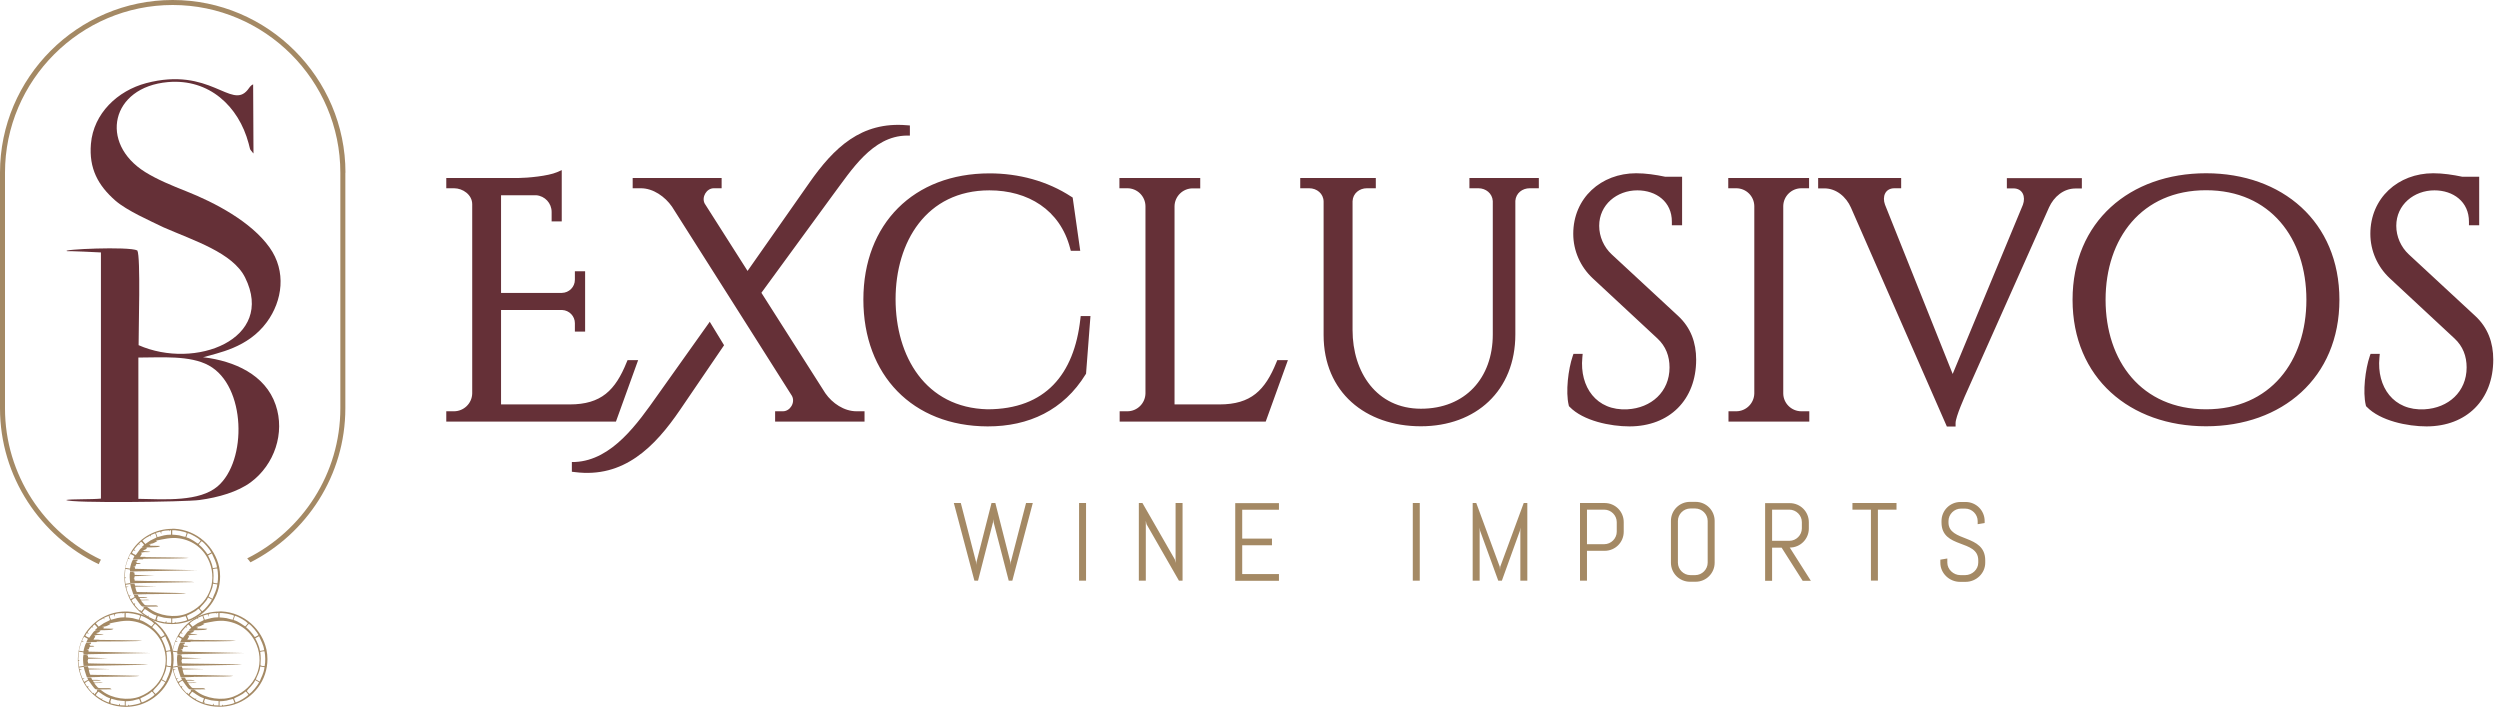
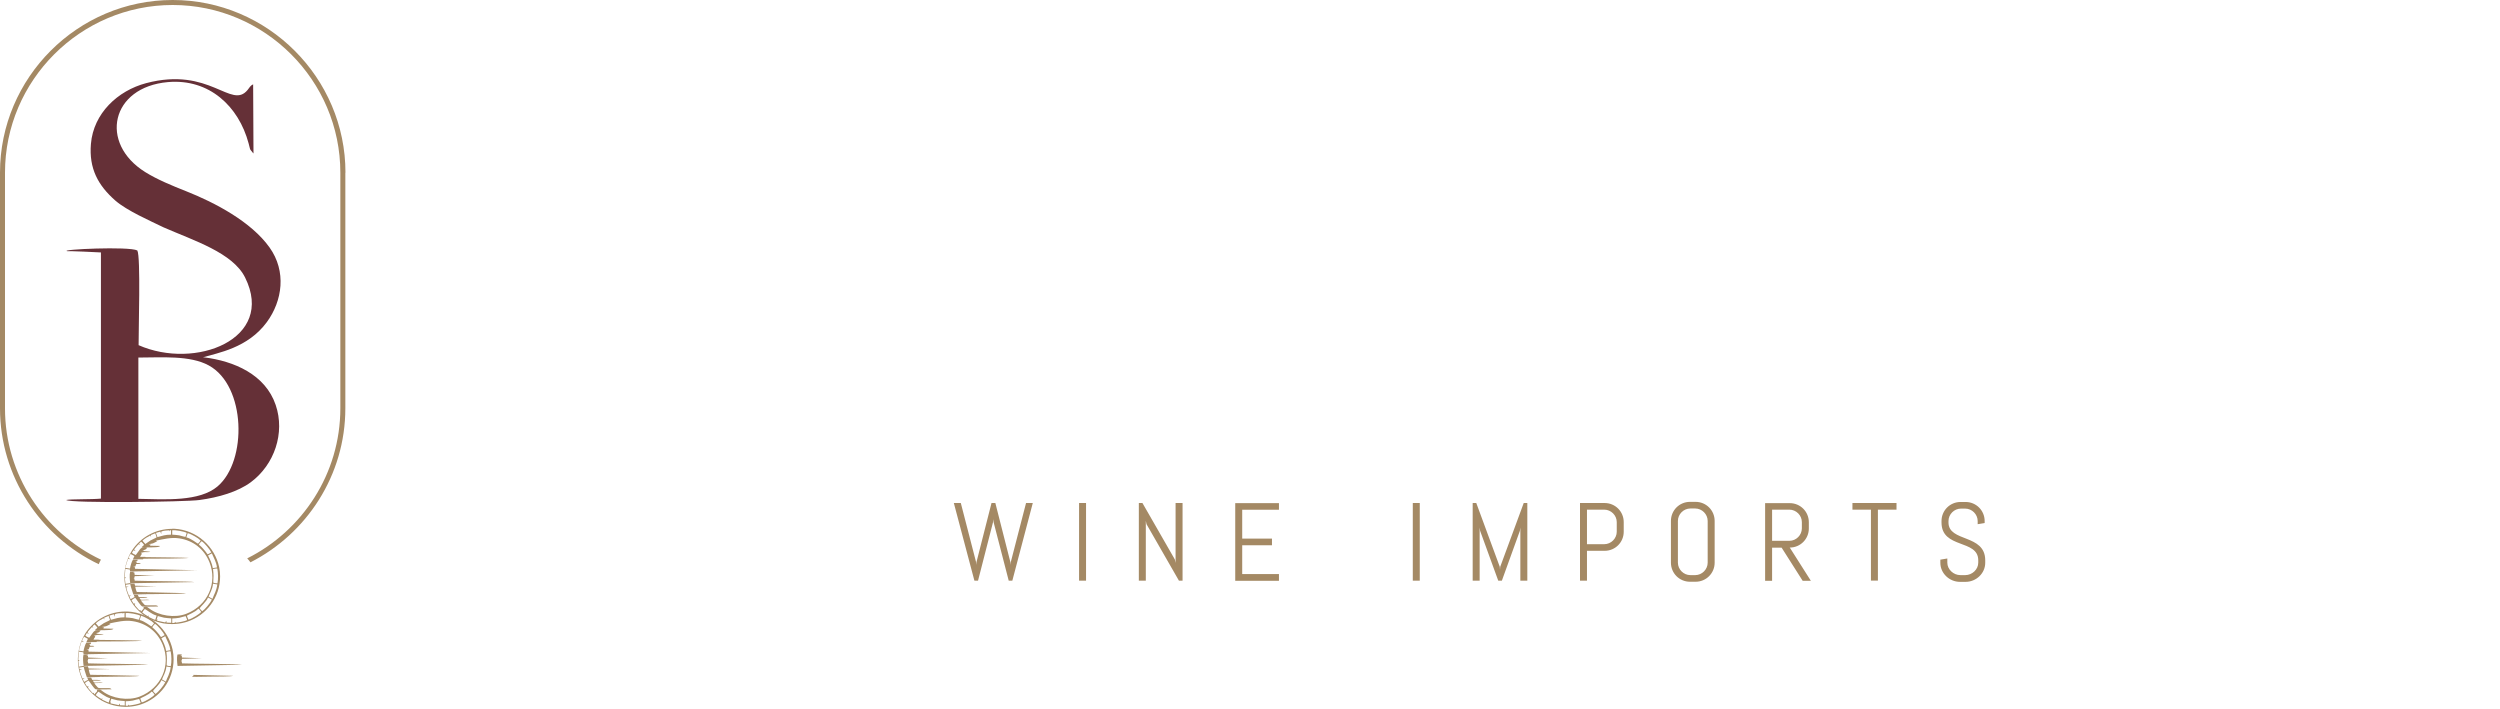
<svg xmlns="http://www.w3.org/2000/svg" width="215" height="61" viewBox="0 0 215 61" fill="none">
  <g clip-path="url(#clip0_1246_2)">
-     <path fill-rule="evenodd" clip-rule="evenodd" d="M47.42 19.04H48.31V14.63L47.9 14.81C47.12 15.14 45.42 15.3 44.55 15.31H38.38V16.19H39.05C39.8 16.19 40.61 16.75 40.61 17.56V33.84C40.59 34.69 39.89 35.37 39.04 35.37H38.38V36.26H52.97L54.88 30.97H53.97L53.89 31.16C52.92 33.56 51.71 34.78 49 34.78H43.09V26.66H48.35C48.96 26.69 49.44 27.19 49.44 27.79V28.52H50.32V23.33H49.44V24.06C49.44 24.68 48.94 25.18 48.32 25.19H43.09V16.79H46.11C46.86 16.85 47.44 17.47 47.44 18.23V19.05L47.42 19.04ZM78.25 11.66H77.96C75.01 11.71 73.21 14.66 71.64 16.75L65.48 25.18L70.98 33.82C71.58 34.68 72.59 35.37 73.66 35.37H74.35V36.26H66.66V35.37H67.33C67.96 35.37 68.41 34.61 68.11 34.05L64.97 29.09L62.65 25.43L57.79 17.77C57.19 16.91 56.18 16.19 55.11 16.19H54.41V15.31H62.06V16.19H61.39C60.76 16.19 60.32 16.95 60.6 17.5L64.29 23.3L69.61 15.71C71.72 12.7 74.06 10.44 77.98 10.77L78.25 10.79V11.65V11.66ZM61.05 27.66V27.69L62.27 29.69L58.49 35.24C56.31 38.44 53.64 41.14 49.44 40.6L49.18 40.57V39.73H49.46C52.65 39.58 54.87 36.36 56.54 34L61.04 27.67L61.05 27.66ZM92.94 27.18L92.91 27.44C92.38 32.19 89.91 35.19 84.93 35.2C79.59 35.07 77.02 30.64 77.02 25.73C77.02 20.82 79.66 16.37 85.09 16.37C88.4 16.37 91.17 18.04 92.03 21.35L92.09 21.57H92.9L92.25 16.99L92.14 16.92C90.05 15.55 87.58 14.91 85.1 14.91C78.58 14.91 74.25 19.25 74.25 25.76C74.25 32.27 78.49 36.65 84.93 36.67C88.48 36.68 91.47 35.27 93.36 32.2L93.4 32.14L93.78 27.18H92.95H92.94ZM103.22 16.19V15.31H96.27V16.19H96.95C97.8 16.19 98.5 16.87 98.51 17.73V33.84C98.49 34.69 97.8 35.37 96.95 35.37H96.29V36.26H108.85L110.76 30.97H109.85L109.77 31.16C108.8 33.56 107.59 34.78 104.88 34.78H101.01V17.74C101.02 16.89 101.72 16.2 102.57 16.2H103.23L103.22 16.19ZM132.34 16.19V15.31H126.37V16.19H127.14C127.78 16.19 128.34 16.63 128.38 17.29V28.76C128.38 32.51 126.01 35.15 122.2 35.15C118.39 35.15 116.32 32.01 116.32 28.39V17.3C116.35 16.63 116.91 16.19 117.55 16.19H118.32V15.31H111.82V16.19H112.59C113.25 16.19 113.82 16.65 113.83 17.33V28.81C113.83 33.73 117.44 36.66 122.19 36.66C126.94 36.66 130.32 33.59 130.32 28.76V17.27C130.37 16.61 130.92 16.19 131.56 16.19H132.33H132.34ZM136.12 30.43H135.32L135.25 30.63C134.87 31.75 134.63 33.69 134.91 34.85L134.93 34.93L134.99 34.99C136.16 36.2 138.51 36.67 140.13 36.67C143.58 36.67 145.87 34.38 145.87 30.93C145.87 29.46 145.41 28.18 144.32 27.17L138.61 21.88C137.93 21.25 137.53 20.35 137.53 19.42C137.53 17.6 139.06 16.37 140.81 16.37C142.43 16.37 143.79 17.35 143.78 19.07V19.37H144.66V15.2H143.21C142.4 15.03 141.54 14.9 140.71 14.9C137.69 14.9 135.3 17.03 135.3 20.11C135.3 21.56 135.91 22.94 136.97 23.93L142.54 29.11C143.26 29.78 143.58 30.63 143.58 31.6C143.58 33.7 142 35.09 139.96 35.2C137.29 35.35 135.84 33.27 136.08 30.76L136.11 30.43H136.12ZM155.58 35.37H154.92C154.07 35.37 153.37 34.69 153.36 33.84V17.71C153.38 16.86 154.08 16.19 154.92 16.19H155.58V15.31H148.63V16.19H149.31C150.16 16.19 150.85 16.86 150.87 17.71V33.84C150.85 34.69 150.16 35.37 149.31 35.37H148.65V36.26H155.6V35.37H155.59H155.58ZM163.5 16.19V15.31H156.36V16.2H156.89C157.93 16.2 158.77 16.93 159.18 17.85L167.43 36.68H168.18V36.38C168.18 35.85 168.98 34.06 169.23 33.51L176.22 17.83C176.63 16.93 177.46 16.21 178.49 16.21H179.04V15.32H172.59V16.2H173.14C173.96 16.2 174.22 16.92 173.97 17.61L167.93 32.16L162.11 17.6C161.86 16.92 162.11 16.19 162.93 16.19H163.48H163.5ZM189.72 14.9C196.26 14.9 201.19 19.06 201.19 25.78C201.19 32.5 196.25 36.66 189.72 36.66C183.19 36.66 178.24 32.51 178.24 25.78C178.24 19.05 183.18 14.9 189.72 14.9ZM189.72 35.2C195.25 35.2 198.35 31.06 198.35 25.78C198.35 20.5 195.25 16.36 189.72 16.36C184.19 16.36 181.08 20.5 181.08 25.78C181.08 31.06 184.18 35.2 189.72 35.2ZM204.67 30.43H203.87L203.8 30.63C203.42 31.75 203.18 33.69 203.46 34.85L203.48 34.93L203.54 34.99C204.71 36.2 207.06 36.67 208.68 36.67C212.13 36.67 214.42 34.38 214.42 30.93C214.42 29.46 213.96 28.18 212.87 27.17L207.16 21.88C206.48 21.25 206.08 20.35 206.08 19.42C206.08 17.6 207.61 16.37 209.36 16.37C210.98 16.37 212.34 17.35 212.33 19.07V19.37H213.21V15.2H211.76C210.95 15.03 210.09 14.9 209.26 14.9C206.24 14.9 203.85 17.03 203.85 20.11C203.85 21.56 204.46 22.94 205.52 23.93L211.09 29.11C211.81 29.78 212.13 30.63 212.13 31.6C212.13 33.7 210.55 35.09 208.51 35.2C205.84 35.35 204.39 33.27 204.63 30.76L204.66 30.43H204.67Z" fill="#653037" />
    <path fill-rule="evenodd" clip-rule="evenodd" d="M88.84 43.26H88.24L86.93 48.33L86.91 48.58L86.89 48.33L85.6 43.26H85.27L83.98 48.33L83.96 48.58L83.94 48.33L82.63 43.26H82.03L83.8 49.94H84.11L85.4 44.91L85.43 44.65L85.45 44.91L86.75 49.94H87.06L88.82 43.26H88.84ZM93.4 49.94V43.26H92.8V49.94H93.4ZM101.7 49.94V43.26H101.1V48.41L101.04 48.12L98.25 43.26H97.94V49.94H98.54V44.79L98.6 45.08L101.39 49.94H101.7ZM109.99 49.94V49.37H106.83V46.89H109.39V46.32H106.83V43.84H109.99V43.27H106.23V49.95H109.99V49.94Z" fill="#A48964" />
    <path fill-rule="evenodd" clip-rule="evenodd" d="M122.1 49.94V43.26H121.5V49.94H122.1ZM131.35 49.94V43.26H131.04L129.02 48.74L129 48.99L128.98 48.74L126.96 43.26H126.65V49.94H127.25V45.36L127.29 45.65L128.85 49.94H129.16L130.71 45.65L130.75 45.36V49.94H131.35ZM139.64 44.9C139.64 43.99 138.91 43.26 138 43.26H135.88V49.94H136.48V47.37H138C138.91 47.37 139.64 46.64 139.64 45.73V44.9ZM139.04 45.73C139.04 46.31 138.55 46.8 137.97 46.8H136.48V43.83H137.97C138.55 43.83 139.04 44.32 139.04 44.9V45.73ZM147.46 44.8C147.46 43.89 146.73 43.16 145.82 43.16H145.34C144.43 43.16 143.7 43.89 143.7 44.8V48.39C143.7 49.3 144.43 50.03 145.34 50.03H145.82C146.73 50.03 147.46 49.3 147.46 48.39V44.8ZM146.86 48.39C146.86 48.97 146.37 49.46 145.79 49.46H145.37C144.79 49.46 144.3 48.97 144.3 48.39V44.8C144.3 44.22 144.79 43.73 145.37 43.73H145.79C146.37 43.73 146.86 44.22 146.86 44.8V48.39ZM155.73 49.94L153.92 47.09C154.83 47.09 155.56 46.36 155.56 45.45V44.91C155.56 44 154.83 43.27 153.92 43.27H151.8V49.95H152.4V47.1H153.22L155.03 49.95H155.73V49.94ZM154.96 45.44C154.96 46.02 154.47 46.51 153.89 46.51H152.4V43.83H153.89C154.47 43.83 154.96 44.32 154.96 44.9V45.44ZM163.1 43.83V43.26H159.31V43.83H160.9V49.93H161.5V43.83H163.09H163.1ZM170.73 48.19C170.73 45.9 167.57 46.65 167.57 44.93V44.81C167.57 44.23 168.06 43.74 168.64 43.74H169.01C169.59 43.74 170.08 44.23 170.08 44.81V45.08L170.68 44.98V44.81C170.68 43.9 169.95 43.17 169.04 43.17H168.61C167.7 43.17 166.97 43.9 166.97 44.81V44.93C166.97 47.23 170.13 46.35 170.13 48.19V48.39C170.13 48.97 169.61 49.46 169.01 49.46H168.59C168 49.46 167.47 48.97 167.47 48.39V48.03L166.87 48.13V48.4C166.87 49.31 167.65 50.04 168.56 50.04H169.04C169.95 50.04 170.73 49.31 170.73 48.4V48.2V48.19Z" fill="#A48964" />
    <path fill-rule="evenodd" clip-rule="evenodd" d="M12.39 48.05C13.36 48.05 16.11 48.04 16.22 47.98C16.09 47.95 13.24 47.92 12.5 47.91C12.5 47.91 12.5 47.9 12.5 47.89H12.05L12.12 47.75L12.16 47.71C12.23 47.48 12.23 47.68 12.11 47.54C12.31 47.52 12.27 47.48 12.5 47.48C12.61 47.48 12.85 47.5 12.93 47.45L12.39 47.39C12.35 47.34 12.44 47.41 12.36 47.36C12.33 47.34 12.27 47.34 12.24 47.33C12.55 47.27 12.51 47.27 12.67 47.1C12.35 47.07 12.18 47.06 12.03 47.25C11.91 47.41 11.82 47.54 11.68 47.73C11.57 47.69 11.42 47.62 11.35 47.54L11.48 47.32L11.67 47.4C11.62 47.36 11.59 47.32 11.54 47.27C11.56 47.21 11.57 47.2 11.61 47.15C11.65 47.1 11.67 47.07 11.71 47.03C11.77 46.95 11.86 46.87 11.92 46.8L12.04 46.88L11.96 46.75C12.05 46.68 12.06 46.66 12.12 46.58C12.2 46.62 12.35 46.79 12.39 46.86C12.35 46.9 12.34 46.92 12.29 46.96C12.22 47.02 12.22 47 12.17 47.08C12.34 47.08 13.55 47.1 13.69 47.01C13.76 46.97 13.73 46.98 13.77 46.95L12.89 46.93L12.97 46.84L12.78 46.8C12.92 46.77 13.09 46.76 13.2 46.71C13.26 46.68 13.47 46.58 13.52 46.54L13.4 46.5C14.06 46.37 14.72 46.19 15.42 46.3C16.65 46.49 17.56 47.24 18.01 48.34C18.73 50.12 17.88 52.07 16.01 52.79C15.04 53.16 13.66 52.97 12.82 52.32C12.6 52.15 12.67 52.19 12.35 52.2C12.33 52.25 12.35 52.21 12.35 52.25C12.37 52.43 12.36 52.16 12.35 52.3C12.35 52.4 12.36 52.32 12.29 52.41L12.13 52.59C12.06 52.53 12.07 52.55 12.11 52.45C11.99 52.51 12 52.5 11.91 52.41C11.85 52.35 11.82 52.31 11.77 52.25C11.74 52.21 11.59 52.06 11.58 52L11.62 51.91C11.62 51.91 11.63 51.9 11.64 51.89C11.43 51.96 11.5 51.88 11.31 51.62C11.39 51.54 11.51 51.47 11.63 51.41C11.71 51.49 12.09 52.11 12.24 52.16C12.33 52.19 13.4 52.16 13.6 52.16C13.57 52.13 13.56 52.08 13.41 52.06H12.69C12.4 52.04 12.48 52.06 12.33 51.9C12.23 51.8 12.19 51.74 12.12 51.63L12.85 51.61C12.74 51.55 12.5 51.58 12.36 51.58C12.1 51.58 12.1 51.62 12 51.42H12.68C12.61 51.32 12.08 51.35 11.94 51.35L11.85 51.16H11.52C11.52 51.25 11.55 51.25 11.58 51.35C11.44 51.4 11.38 51.47 11.23 51.52L11.13 51.29C11.13 51.29 11.24 51.21 11.28 51.19L11.09 51.23C11.01 50.99 10.91 50.81 10.86 50.52L11.08 50.44C10.99 50.44 10.93 50.47 10.84 50.43L10.81 50.29L11.2 50.23C11.27 50.58 11.39 50.84 11.47 51.13L12.56 51.1L12.68 50.93L11.77 50.91C11.71 50.81 11.65 50.59 11.63 50.46L13.5 50.42L11.62 50.37L11.56 50.18C11.44 50.18 11.27 50.21 11.18 50.15L10.79 50.21L10.74 49.74L10.85 49.69C10.69 49.61 10.73 49.76 10.78 48.92L11.17 48.98C11.17 48.98 11.17 49.09 11.19 49.15L16.94 49.04L11.63 48.92C11.59 48.87 11.61 48.88 11.61 48.78L11.44 48.76C11.75 48.69 11.59 48.76 11.71 48.51C11.87 48.48 12.03 48.53 12.11 48.45C12.05 48.41 11.87 48.42 11.76 48.42C11.71 48.31 11.79 48.34 11.63 48.3C11.81 48.27 11.8 48.3 11.84 48.14H11.43C11.32 48.29 11.21 48.69 11.18 48.9L10.79 48.84C10.84 48.53 10.94 48.33 11.01 48.06L11.23 48.1L11.06 48C11.09 47.87 11.16 47.75 11.23 47.64L11.56 47.82L11.43 48.1H12.3C12.3 48.1 12.32 48.07 12.32 48.06L12.39 48.05ZM14.81 45.48C13.36 45.48 12.09 46.22 11.35 47.34C10.7 48.37 10.5 49.68 10.91 50.9C10.98 51.12 11.07 51.33 11.16 51.52C11.35 51.88 11.59 52.2 11.88 52.48L11.9 52.5C12.4 53 13.04 53.36 13.74 53.54C13.85 53.57 13.95 53.59 14.05 53.61H14.06C14.3 53.65 14.54 53.67 14.79 53.67C15.18 53.67 15.56 53.62 15.92 53.52L16.09 53.47C17.74 52.93 18.93 51.39 18.93 49.57C18.93 49.3 18.9 49.03 18.85 48.78C18.48 47.02 16.95 45.57 14.97 45.47H14.91H14.9C14.87 45.47 14.83 45.47 14.8 45.47L14.81 45.48ZM15.12 53.55C15.34 53.53 15.95 53.43 16.1 53.32L15.97 52.99C15.81 53.01 15.6 53.09 15.42 53.13C15.22 53.17 15.02 53.18 14.81 53.19V53.57C15 53.57 15.01 53.61 15.06 53.47L15.12 53.56V53.55ZM13.44 53.35C13.44 53.35 13.51 53.28 13.54 53.22L13.51 53.38L14.21 53.53L14.3 53.39L14.32 53.54L14.73 53.56V53.18C14.51 53.16 14.33 53.16 14.11 53.12C13.92 53.08 13.75 53.02 13.57 52.98L13.45 53.34L13.44 53.35ZM16.2 53.29C16.54 53.2 17.14 52.81 17.31 52.63C17.22 52.52 17.18 52.41 17.05 52.35C16.79 52.66 16.17 52.86 16.07 52.96L16.2 53.29ZM12.46 52.37C12.4 52.43 12.26 52.61 12.23 52.67C12.28 52.71 12.38 52.79 12.46 52.84C12.53 52.89 12.63 52.95 12.72 53C12.72 53 12.73 52.99 12.74 52.99L12.77 52.96L12.78 52.95C12.81 52.92 12.78 52.94 12.82 52.91L12.77 53.05C12.95 53.12 13.13 53.24 13.35 53.31L13.47 52.94C13.02 52.82 12.6 52.43 12.45 52.37H12.46ZM17.16 52.31C17.2 52.36 17.33 52.53 17.39 52.57C17.59 52.44 18.08 51.88 18.22 51.56L17.89 51.38C17.75 51.76 17.25 52.16 17.17 52.31H17.16ZM17.94 51.31L18.27 51.5C18.41 51.1 18.6 50.88 18.69 50.26L18.32 50.2C18.27 50.7 18.04 51.03 17.94 51.31ZM18.32 48.94C18.38 49.4 18.37 49.64 18.34 50.1C18.43 50.15 18.58 50.17 18.7 50.17C18.78 49.78 18.76 49.29 18.69 48.9C18.58 48.87 18.44 48.92 18.32 48.94ZM18.22 47.59L17.89 47.77C18.07 48.13 18.23 48.44 18.3 48.86L18.66 48.8C18.6 48.31 18.37 47.96 18.22 47.59ZM17.33 46.55C17.25 46.64 17.17 46.71 17.1 46.82C17.13 46.87 17.1 46.83 17.14 46.87C17.16 46.9 17.17 46.9 17.2 46.92C17.36 47.05 17.56 47.29 17.69 47.45C17.74 47.51 17.81 47.64 17.86 47.68L18.17 47.51C18.07 47.28 17.58 46.68 17.34 46.54L17.33 46.55ZM16.14 45.85L16.02 46.21C16.47 46.32 16.94 46.73 17.03 46.76C17.08 46.72 17.23 46.54 17.26 46.49L17.03 46.3C16.94 46.24 16.86 46.19 16.76 46.13C16.63 46.05 16.31 45.89 16.15 45.85H16.14ZM12.48 46.79C12.54 46.76 12.48 46.79 12.53 46.76L12.94 46.48C13.09 46.39 13.37 46.29 13.47 46.21L13.35 45.86L12.96 46.02L13 46.17C13 46.17 13 46.17 12.96 46.12L12.9 46.06L12.71 46.18C12.71 46.18 12.71 46.18 12.7 46.18C12.63 46.22 12.7 46.18 12.66 46.2C12.62 46.22 12.62 46.22 12.57 46.25C12.44 46.34 12.35 46.39 12.25 46.5L12.49 46.77L12.48 46.79ZM14.8 45.61C15.06 45.56 15.87 45.71 16.06 45.83L15.95 46.17C15.8 46.16 15.59 46.08 15.41 46.04C15.21 46 15.02 46 14.81 45.98V45.62L14.8 45.61ZM13.87 45.72C14.03 45.63 14.33 45.62 14.55 45.61L14.57 45.7C14.62 45.58 14.57 45.61 14.71 45.6V45.98C14.21 45.98 13.96 46.08 13.54 46.19L13.41 45.83L13.79 45.72L13.87 45.94V45.72Z" fill="#A48964" />
    <path fill-rule="evenodd" clip-rule="evenodd" d="M11.21 50.16L16.72 50.06C16.54 49.98 12.27 49.98 11.59 49.94C11.53 49.82 11.62 49.74 11.47 49.74C11.64 49.7 11.51 49.75 11.55 49.68L11.58 49.59V49.57V49.55L13.3 49.5L11.58 49.44L11.56 49.28L11.42 49.26C11.56 49.22 11.53 49.26 11.58 49.19C11.5 49.15 11.3 49.16 11.19 49.18C11.12 49.46 11.16 49.87 11.2 50.15L11.21 50.16Z" fill="#A48964" />
    <path fill-rule="evenodd" clip-rule="evenodd" d="M15.99 51.01L12.58 50.93C12.66 51.11 11.7 51.12 14.16 51.08C14.46 51.08 15.91 51.08 15.99 51.01Z" fill="#A48964" />
    <path fill-rule="evenodd" clip-rule="evenodd" d="M8.38 55.17C9.35 55.17 12.1 55.16 12.21 55.1C12.08 55.07 9.23 55.04 8.49 55.03C8.49 55.03 8.49 55.02 8.49 55.01H8.04L8.11 54.87L8.15 54.83C8.22 54.6 8.22 54.8 8.1 54.66C8.3 54.64 8.26 54.6 8.49 54.6C8.6 54.6 8.84 54.62 8.92 54.57L8.38 54.51C8.34 54.46 8.43 54.53 8.35 54.48C8.32 54.46 8.26 54.46 8.23 54.45C8.54 54.39 8.5 54.39 8.66 54.22C8.34 54.19 8.17 54.18 8.02 54.37C7.9 54.53 7.81 54.66 7.67 54.85C7.56 54.81 7.41 54.74 7.34 54.66L7.47 54.44L7.66 54.52C7.61 54.48 7.58 54.44 7.53 54.39C7.55 54.33 7.56 54.32 7.6 54.27C7.64 54.22 7.67 54.19 7.7 54.15C7.76 54.07 7.85 53.99 7.91 53.92L8.03 54L7.95 53.87C8.04 53.8 8.05 53.78 8.11 53.7C8.19 53.74 8.34 53.91 8.38 53.98C8.34 54.02 8.33 54.04 8.28 54.08C8.21 54.14 8.21 54.12 8.16 54.2C8.33 54.2 9.54 54.22 9.68 54.13C9.75 54.09 9.72 54.1 9.76 54.07L8.88 54.05L8.96 53.96L8.77 53.92C8.91 53.89 9.08 53.88 9.19 53.83C9.25 53.8 9.46 53.7 9.51 53.66L9.39 53.62C10.05 53.49 10.71 53.31 11.41 53.42C12.64 53.61 13.55 54.36 14 55.46C14.72 57.24 13.87 59.19 12 59.91C11.03 60.28 9.65 60.09 8.81 59.44C8.59 59.27 8.66 59.31 8.34 59.32C8.32 59.37 8.34 59.33 8.34 59.37C8.36 59.55 8.36 59.28 8.34 59.42C8.34 59.52 8.35 59.44 8.28 59.53L8.12 59.71C8.05 59.65 8.06 59.67 8.1 59.57C7.98 59.63 7.99 59.62 7.9 59.53C7.84 59.47 7.81 59.43 7.76 59.37C7.73 59.33 7.58 59.18 7.57 59.12L7.61 59.03C7.61 59.03 7.62 59.02 7.63 59.01C7.42 59.08 7.49 59 7.3 58.74C7.38 58.66 7.5 58.59 7.62 58.53C7.7 58.61 8.08 59.23 8.23 59.28C8.32 59.31 9.39 59.28 9.59 59.28C9.56 59.25 9.55 59.2 9.4 59.18H8.68C8.39 59.16 8.47 59.18 8.32 59.02C8.22 58.92 8.18 58.86 8.11 58.75L8.84 58.73C8.73 58.67 8.49 58.7 8.35 58.7C8.09 58.7 8.09 58.74 7.99 58.54H8.67C8.6 58.44 8.07 58.47 7.93 58.47L7.84 58.28H7.52C7.52 58.37 7.55 58.37 7.58 58.47C7.44 58.52 7.38 58.59 7.23 58.64L7.13 58.41C7.13 58.41 7.24 58.33 7.28 58.31L7.09 58.35C7.01 58.11 6.91 57.93 6.86 57.64L7.08 57.56C6.99 57.56 6.93 57.59 6.84 57.55L6.81 57.41L7.2 57.35C7.27 57.7 7.39 57.96 7.47 58.25L8.56 58.22L8.68 58.05L7.77 58.03C7.71 57.93 7.65 57.71 7.63 57.58L9.5 57.54L7.62 57.49L7.56 57.3C7.44 57.3 7.27 57.33 7.18 57.27L6.79 57.33L6.74 56.86L6.85 56.81C6.69 56.73 6.73 56.88 6.78 56.04L7.17 56.1C7.17 56.1 7.17 56.21 7.19 56.27L12.94 56.16L7.63 56.04C7.59 55.99 7.61 56 7.61 55.9L7.44 55.88C7.75 55.81 7.59 55.88 7.71 55.63C7.87 55.6 8.03 55.65 8.11 55.57C8.05 55.53 7.87 55.54 7.76 55.54C7.71 55.43 7.79 55.46 7.63 55.42C7.81 55.39 7.8 55.42 7.84 55.26H7.43C7.32 55.41 7.21 55.81 7.18 56.02L6.79 55.96C6.84 55.65 6.94 55.45 7.01 55.18L7.23 55.22L7.06 55.12C7.09 54.99 7.16 54.87 7.23 54.76L7.56 54.94L7.43 55.22H8.3C8.3 55.22 8.32 55.19 8.32 55.18L8.38 55.17ZM10.81 52.59C9.36 52.59 8.09 53.33 7.35 54.45C6.7 55.48 6.5 56.79 6.91 58.01C6.98 58.23 7.07 58.44 7.16 58.63C7.35 58.99 7.59 59.31 7.88 59.59L7.9 59.61C8.4 60.11 9.04 60.47 9.74 60.65C9.85 60.68 9.95 60.7 10.05 60.72H10.06C10.3 60.76 10.54 60.79 10.79 60.79C11.18 60.79 11.56 60.74 11.92 60.64L12.09 60.59C13.74 60.05 14.93 58.51 14.93 56.69C14.93 56.42 14.9 56.15 14.85 55.9C14.48 54.14 12.95 52.69 10.97 52.59H10.91H10.9C10.87 52.59 10.83 52.59 10.8 52.59H10.81ZM11.12 60.67C11.34 60.65 11.95 60.55 12.1 60.44L11.97 60.11C11.81 60.13 11.6 60.21 11.42 60.25C11.22 60.29 11.02 60.3 10.81 60.31V60.69C11 60.69 11.01 60.73 11.06 60.59L11.12 60.68V60.67ZM9.44 60.46C9.44 60.46 9.51 60.39 9.54 60.33L9.51 60.49L10.21 60.64L10.3 60.5L10.32 60.65L10.73 60.67V60.29C10.51 60.27 10.33 60.27 10.11 60.23C9.92 60.19 9.75 60.13 9.57 60.09L9.45 60.45L9.44 60.46ZM12.19 60.41C12.53 60.32 13.13 59.93 13.3 59.75C13.21 59.64 13.17 59.53 13.04 59.47C12.78 59.78 12.16 59.98 12.06 60.08L12.19 60.41ZM8.46 59.48C8.4 59.54 8.26 59.72 8.23 59.78C8.28 59.82 8.38 59.9 8.46 59.95C8.53 60 8.63 60.06 8.72 60.11C8.72 60.11 8.73 60.1 8.74 60.1L8.77 60.07L8.78 60.06C8.81 60.03 8.78 60.05 8.82 60.02L8.77 60.16C8.95 60.23 9.13 60.35 9.35 60.42L9.47 60.05C9.02 59.93 8.6 59.54 8.45 59.48H8.46ZM13.15 59.42C13.19 59.47 13.32 59.64 13.38 59.68C13.58 59.55 14.07 58.99 14.21 58.67L13.88 58.49C13.74 58.87 13.24 59.27 13.16 59.42H13.15ZM13.93 58.43L14.26 58.62C14.4 58.22 14.59 58 14.68 57.38L14.31 57.32C14.26 57.82 14.03 58.15 13.93 58.43ZM14.31 56.06C14.37 56.52 14.36 56.76 14.33 57.22C14.42 57.27 14.57 57.29 14.69 57.29C14.77 56.9 14.75 56.41 14.68 56.02C14.57 55.99 14.43 56.04 14.31 56.06ZM14.21 54.71L13.88 54.89C14.06 55.25 14.22 55.56 14.29 55.98L14.65 55.92C14.59 55.43 14.36 55.08 14.21 54.71ZM13.32 53.66C13.24 53.75 13.16 53.82 13.09 53.93C13.12 53.98 13.09 53.94 13.13 53.98C13.15 54.01 13.16 54.01 13.19 54.03C13.35 54.16 13.55 54.4 13.68 54.56C13.73 54.62 13.8 54.75 13.85 54.79L14.16 54.62C14.06 54.39 13.57 53.79 13.33 53.65L13.32 53.66ZM12.13 52.96L12.01 53.32C12.46 53.43 12.93 53.84 13.02 53.87C13.07 53.83 13.22 53.65 13.25 53.6L13.02 53.41C12.93 53.35 12.85 53.3 12.75 53.24C12.62 53.16 12.3 53 12.14 52.96H12.13ZM8.47 53.9C8.53 53.87 8.47 53.9 8.52 53.87L8.93 53.59C9.08 53.5 9.36 53.4 9.46 53.32L9.34 52.97L8.95 53.13L8.99 53.28C8.99 53.28 8.99 53.28 8.95 53.23L8.89 53.17L8.7 53.29C8.7 53.29 8.7 53.29 8.69 53.29C8.62 53.33 8.69 53.29 8.65 53.31C8.61 53.33 8.61 53.33 8.56 53.36C8.43 53.45 8.34 53.5 8.24 53.61L8.48 53.88L8.47 53.9ZM10.8 52.73C11.06 52.68 11.87 52.83 12.06 52.95L11.95 53.29C11.8 53.28 11.59 53.2 11.41 53.16C11.21 53.12 11.02 53.12 10.81 53.1V52.74L10.8 52.73ZM9.87 52.83C10.03 52.74 10.33 52.73 10.55 52.72L10.57 52.81C10.62 52.69 10.57 52.72 10.71 52.71V53.09C10.21 53.09 9.96 53.19 9.54 53.3L9.41 52.94L9.79 52.83L9.87 53.05V52.83Z" fill="#A48964" />
    <path fill-rule="evenodd" clip-rule="evenodd" d="M7.21 57.27L12.72 57.17C12.54 57.09 8.27 57.09 7.59 57.05C7.53 56.93 7.62 56.85 7.47 56.85C7.64 56.81 7.51 56.86 7.55 56.79L7.58 56.7V56.68V56.66L9.3 56.61L7.58 56.55L7.56 56.39L7.42 56.37C7.56 56.33 7.53 56.37 7.58 56.3C7.5 56.26 7.3 56.27 7.18 56.29C7.11 56.57 7.15 56.98 7.19 57.26L7.21 57.27Z" fill="#A48964" />
    <path fill-rule="evenodd" clip-rule="evenodd" d="M11.98 58.12L8.57 58.04C8.65 58.22 7.69 58.23 10.15 58.19C10.45 58.19 11.9 58.19 11.98 58.12Z" fill="#A48964" />
-     <path fill-rule="evenodd" clip-rule="evenodd" d="M16.45 55.17C17.42 55.17 20.17 55.16 20.28 55.1C20.15 55.07 17.3 55.04 16.56 55.03C16.56 55.03 16.56 55.02 16.56 55.01H16.11L16.18 54.87L16.22 54.83C16.29 54.6 16.29 54.8 16.17 54.66C16.37 54.64 16.33 54.6 16.56 54.6C16.67 54.6 16.91 54.62 16.99 54.57L16.45 54.51C16.41 54.46 16.5 54.53 16.42 54.48C16.39 54.46 16.33 54.46 16.3 54.45C16.61 54.39 16.57 54.39 16.73 54.22C16.41 54.19 16.24 54.18 16.09 54.37C15.97 54.53 15.88 54.66 15.74 54.85C15.63 54.81 15.48 54.74 15.41 54.66L15.54 54.44L15.73 54.52C15.68 54.48 15.65 54.44 15.6 54.39C15.62 54.33 15.63 54.32 15.67 54.27C15.71 54.22 15.74 54.19 15.77 54.15C15.83 54.07 15.92 53.99 15.98 53.92L16.1 54L16.02 53.87C16.11 53.8 16.12 53.78 16.18 53.7C16.26 53.74 16.41 53.91 16.45 53.98C16.41 54.02 16.4 54.04 16.35 54.08C16.28 54.14 16.28 54.12 16.23 54.2C16.4 54.2 17.61 54.22 17.75 54.13C17.82 54.09 17.79 54.1 17.83 54.07L16.95 54.05L17.03 53.96L16.84 53.92C16.98 53.89 17.15 53.88 17.26 53.83C17.32 53.8 17.53 53.7 17.58 53.66L17.46 53.62C18.12 53.49 18.78 53.31 19.48 53.42C20.71 53.61 21.62 54.36 22.07 55.46C22.79 57.24 21.94 59.19 20.07 59.91C19.1 60.28 17.72 60.09 16.88 59.44C16.66 59.27 16.73 59.31 16.41 59.32C16.39 59.37 16.41 59.33 16.41 59.37C16.43 59.55 16.43 59.28 16.41 59.42C16.41 59.52 16.42 59.44 16.35 59.53L16.19 59.71C16.12 59.65 16.13 59.67 16.17 59.57C16.05 59.63 16.06 59.62 15.97 59.53C15.91 59.47 15.88 59.43 15.83 59.37C15.8 59.33 15.65 59.18 15.64 59.12L15.68 59.03C15.68 59.03 15.69 59.02 15.7 59.01C15.49 59.08 15.56 59 15.37 58.74C15.45 58.66 15.57 58.59 15.69 58.53C15.77 58.61 16.15 59.23 16.3 59.28C16.39 59.31 17.46 59.28 17.66 59.28C17.63 59.25 17.62 59.2 17.47 59.18H16.75C16.46 59.16 16.54 59.18 16.39 59.02C16.29 58.92 16.25 58.86 16.18 58.75L16.91 58.73C16.8 58.67 16.56 58.7 16.42 58.7C16.16 58.7 16.16 58.74 16.06 58.54H16.74C16.67 58.44 16.14 58.47 16 58.47L15.91 58.28H15.59C15.59 58.37 15.62 58.37 15.65 58.47C15.51 58.52 15.45 58.59 15.3 58.64L15.2 58.41C15.2 58.41 15.31 58.33 15.35 58.31L15.16 58.35C15.08 58.11 14.98 57.93 14.93 57.64L15.15 57.56C15.06 57.56 15 57.59 14.91 57.55L14.88 57.41L15.27 57.35C15.34 57.7 15.46 57.96 15.54 58.25L16.63 58.22L16.75 58.05L15.84 58.03C15.78 57.93 15.72 57.71 15.7 57.58L17.57 57.54L15.69 57.49L15.63 57.3C15.51 57.3 15.34 57.33 15.25 57.27L14.86 57.33L14.81 56.86L14.92 56.81C14.76 56.73 14.8 56.88 14.85 56.04L15.24 56.1C15.24 56.1 15.24 56.21 15.26 56.27L21.01 56.16L15.7 56.04C15.66 55.99 15.68 56 15.68 55.9L15.51 55.88C15.82 55.81 15.66 55.88 15.78 55.63C15.94 55.6 16.1 55.65 16.18 55.57C16.12 55.53 15.94 55.54 15.83 55.54C15.78 55.43 15.86 55.46 15.7 55.42C15.88 55.39 15.87 55.42 15.91 55.26H15.5C15.39 55.41 15.28 55.81 15.25 56.02L14.86 55.96C14.91 55.65 15.01 55.45 15.08 55.18L15.3 55.22L15.13 55.12C15.16 54.99 15.23 54.87 15.3 54.76L15.63 54.94L15.5 55.22H16.37C16.37 55.22 16.39 55.19 16.39 55.18L16.45 55.17ZM18.88 52.59C17.43 52.59 16.16 53.33 15.42 54.45C14.77 55.48 14.57 56.79 14.98 58.01C15.05 58.23 15.14 58.44 15.23 58.63C15.42 58.99 15.66 59.31 15.95 59.59L15.97 59.61C16.47 60.11 17.11 60.47 17.81 60.65C17.92 60.68 18.02 60.7 18.12 60.72H18.13C18.37 60.76 18.61 60.78 18.86 60.78C19.25 60.78 19.63 60.73 19.99 60.63L20.16 60.58C21.81 60.04 23 58.5 23 56.68C23 56.41 22.97 56.14 22.92 55.89C22.55 54.13 21.02 52.68 19.04 52.58H18.98H18.97C18.94 52.58 18.9 52.58 18.87 52.58L18.88 52.59ZM19.19 60.67C19.41 60.65 20.02 60.55 20.17 60.44L20.04 60.11C19.88 60.13 19.67 60.21 19.49 60.25C19.29 60.29 19.09 60.3 18.88 60.31V60.69C19.07 60.69 19.08 60.73 19.13 60.59L19.19 60.68V60.67ZM17.51 60.46C17.51 60.46 17.58 60.39 17.61 60.33L17.58 60.49L18.28 60.64L18.37 60.5L18.39 60.65L18.8 60.67V60.29C18.58 60.27 18.4 60.27 18.17 60.23C17.98 60.19 17.81 60.13 17.63 60.09L17.51 60.45V60.46ZM20.26 60.41C20.6 60.32 21.2 59.93 21.37 59.75C21.28 59.64 21.24 59.53 21.11 59.47C20.85 59.78 20.23 59.98 20.13 60.08L20.26 60.41ZM16.53 59.48C16.47 59.54 16.33 59.72 16.3 59.78C16.35 59.82 16.45 59.9 16.53 59.95C16.6 60 16.7 60.06 16.79 60.11C16.79 60.11 16.8 60.1 16.81 60.1L16.84 60.07L16.85 60.06C16.88 60.03 16.85 60.05 16.89 60.02L16.84 60.16C17.02 60.23 17.2 60.35 17.42 60.42L17.54 60.05C17.09 59.93 16.67 59.54 16.52 59.48H16.53ZM21.22 59.42C21.26 59.47 21.39 59.64 21.45 59.68C21.65 59.55 22.14 58.99 22.28 58.67L21.95 58.49C21.81 58.87 21.31 59.27 21.23 59.42H21.22ZM22 58.43L22.33 58.62C22.47 58.22 22.66 58 22.75 57.38L22.38 57.32C22.33 57.82 22.1 58.15 22 58.43ZM22.38 56.06C22.44 56.52 22.43 56.76 22.4 57.22C22.49 57.27 22.64 57.29 22.76 57.29C22.84 56.9 22.82 56.41 22.75 56.02C22.64 55.99 22.5 56.04 22.38 56.06ZM22.28 54.71L21.95 54.89C22.13 55.25 22.29 55.56 22.36 55.98L22.72 55.92C22.66 55.43 22.43 55.08 22.28 54.71ZM21.39 53.66C21.31 53.75 21.23 53.82 21.16 53.93C21.19 53.98 21.16 53.94 21.2 53.98C21.22 54.01 21.23 54.01 21.26 54.03C21.42 54.16 21.62 54.4 21.75 54.56C21.8 54.62 21.87 54.75 21.92 54.79L22.23 54.62C22.13 54.39 21.64 53.79 21.4 53.65L21.39 53.66ZM20.2 52.96L20.08 53.32C20.53 53.43 21 53.84 21.09 53.87C21.14 53.83 21.29 53.65 21.32 53.6L21.09 53.41C21 53.35 20.92 53.3 20.82 53.24C20.69 53.16 20.37 53 20.21 52.96H20.2ZM16.54 53.9C16.6 53.87 16.54 53.9 16.59 53.87L17 53.59C17.15 53.5 17.43 53.4 17.53 53.32L17.41 52.97L17.02 53.13L17.06 53.28C17.06 53.28 17.06 53.28 17.02 53.23L16.96 53.17L16.77 53.29C16.77 53.29 16.77 53.29 16.76 53.29C16.69 53.33 16.76 53.29 16.72 53.31C16.68 53.33 16.68 53.33 16.63 53.36C16.5 53.45 16.41 53.5 16.31 53.61L16.55 53.88L16.54 53.9ZM18.87 52.73C19.13 52.68 19.94 52.83 20.13 52.95L20.02 53.29C19.87 53.28 19.66 53.2 19.48 53.16C19.28 53.12 19.09 53.12 18.88 53.1V52.74L18.87 52.73ZM17.94 52.83C18.1 52.74 18.4 52.73 18.62 52.72L18.64 52.81C18.69 52.69 18.64 52.72 18.78 52.71V53.09C18.28 53.09 18.03 53.19 17.61 53.3L17.48 52.94L17.86 52.83L17.94 53.05V52.83Z" fill="#A48964" />
    <path fill-rule="evenodd" clip-rule="evenodd" d="M15.28 57.27L20.79 57.17C20.61 57.09 16.34 57.09 15.66 57.05C15.6 56.93 15.69 56.85 15.54 56.85C15.71 56.81 15.58 56.86 15.62 56.79L15.65 56.7V56.68V56.66L17.37 56.61L15.65 56.55L15.63 56.39L15.49 56.37C15.63 56.33 15.6 56.37 15.65 56.3C15.57 56.26 15.37 56.27 15.26 56.29C15.19 56.57 15.23 56.98 15.27 57.26L15.28 57.27Z" fill="#A48964" />
    <path fill-rule="evenodd" clip-rule="evenodd" d="M20.05 58.12L16.64 58.04C16.72 58.22 15.76 58.23 18.22 58.19C18.52 58.19 19.97 58.19 20.05 58.12Z" fill="#A48964" />
    <path fill-rule="evenodd" clip-rule="evenodd" d="M17.96 31.43C16.34 30.54 13.89 30.75 11.9 30.75V42.9C14.24 42.95 17.15 43.15 18.71 41.83C21.28 39.64 21.16 33.18 17.96 31.43ZM11.91 29.68C16.79 31.84 23.71 29.17 21.08 23.87C20.02 21.73 16.66 20.69 14.06 19.55C12.91 18.99 10.92 18.12 9.92 17.25C8.43 15.94 7.64 14.49 7.82 12.37C8.04 9.75 10.12 7.8 12.57 7.15C18.06 5.7 19.88 9.45 21.29 7.74C21.47 7.52 21.52 7.37 21.77 7.25L21.8 13.2C21.8 13.2 21.74 13.13 21.72 13.11C21.43 12.72 21.57 13.03 21.38 12.33C20.53 9.15 18 6.75 14.44 7.06C9.54 7.49 8.5 12.31 12.49 14.8C13.54 15.45 14.76 15.95 16.02 16.45C18.47 17.42 21.6 19.06 23.18 21.28C24.65 23.34 24.29 25.87 22.95 27.7C21.31 29.94 18.71 30.35 17.45 30.73H17.54C20.12 31.05 22.82 32.2 23.71 34.83C24.53 37.24 23.6 39.96 21.57 41.47C20.45 42.3 18.79 42.78 17.16 43C15.95 43.17 6.05 43.29 5.69 43C6.05 42.91 7.9 42.96 8.68 42.88V21.71C8.49 21.69 5.88 21.58 5.77 21.6C5.12 21.45 11.1 21.17 11.81 21.54C12.11 22.06 11.91 28.48 11.92 29.69L11.91 29.68Z" fill="#653037" />
    <path fill-rule="evenodd" clip-rule="evenodd" d="M29.71 14.85C29.71 6.68 23.02 0 14.85 0C6.68 0 0 6.68 0 14.85V35.11C0 41 3.48 46.13 8.49 48.52C8.54 48.39 8.61 48.26 8.68 48.13C3.81 45.82 0.43 40.84 0.43 35.12V14.85C0.43 6.92 6.92 0.43 14.85 0.43C22.78 0.43 29.27 6.92 29.27 14.85V35.11C29.27 40.74 26 45.65 21.26 48.02C21.36 48.12 21.45 48.24 21.54 48.36C26.37 45.9 29.7 40.88 29.7 35.11V14.85H29.71Z" fill="#A48964" />
  </g>
  <defs>
    <clipPath id="clip0_1246_2">
      <rect width="214.42" height="60.8" fill="white" />
    </clipPath>
  </defs>
</svg>